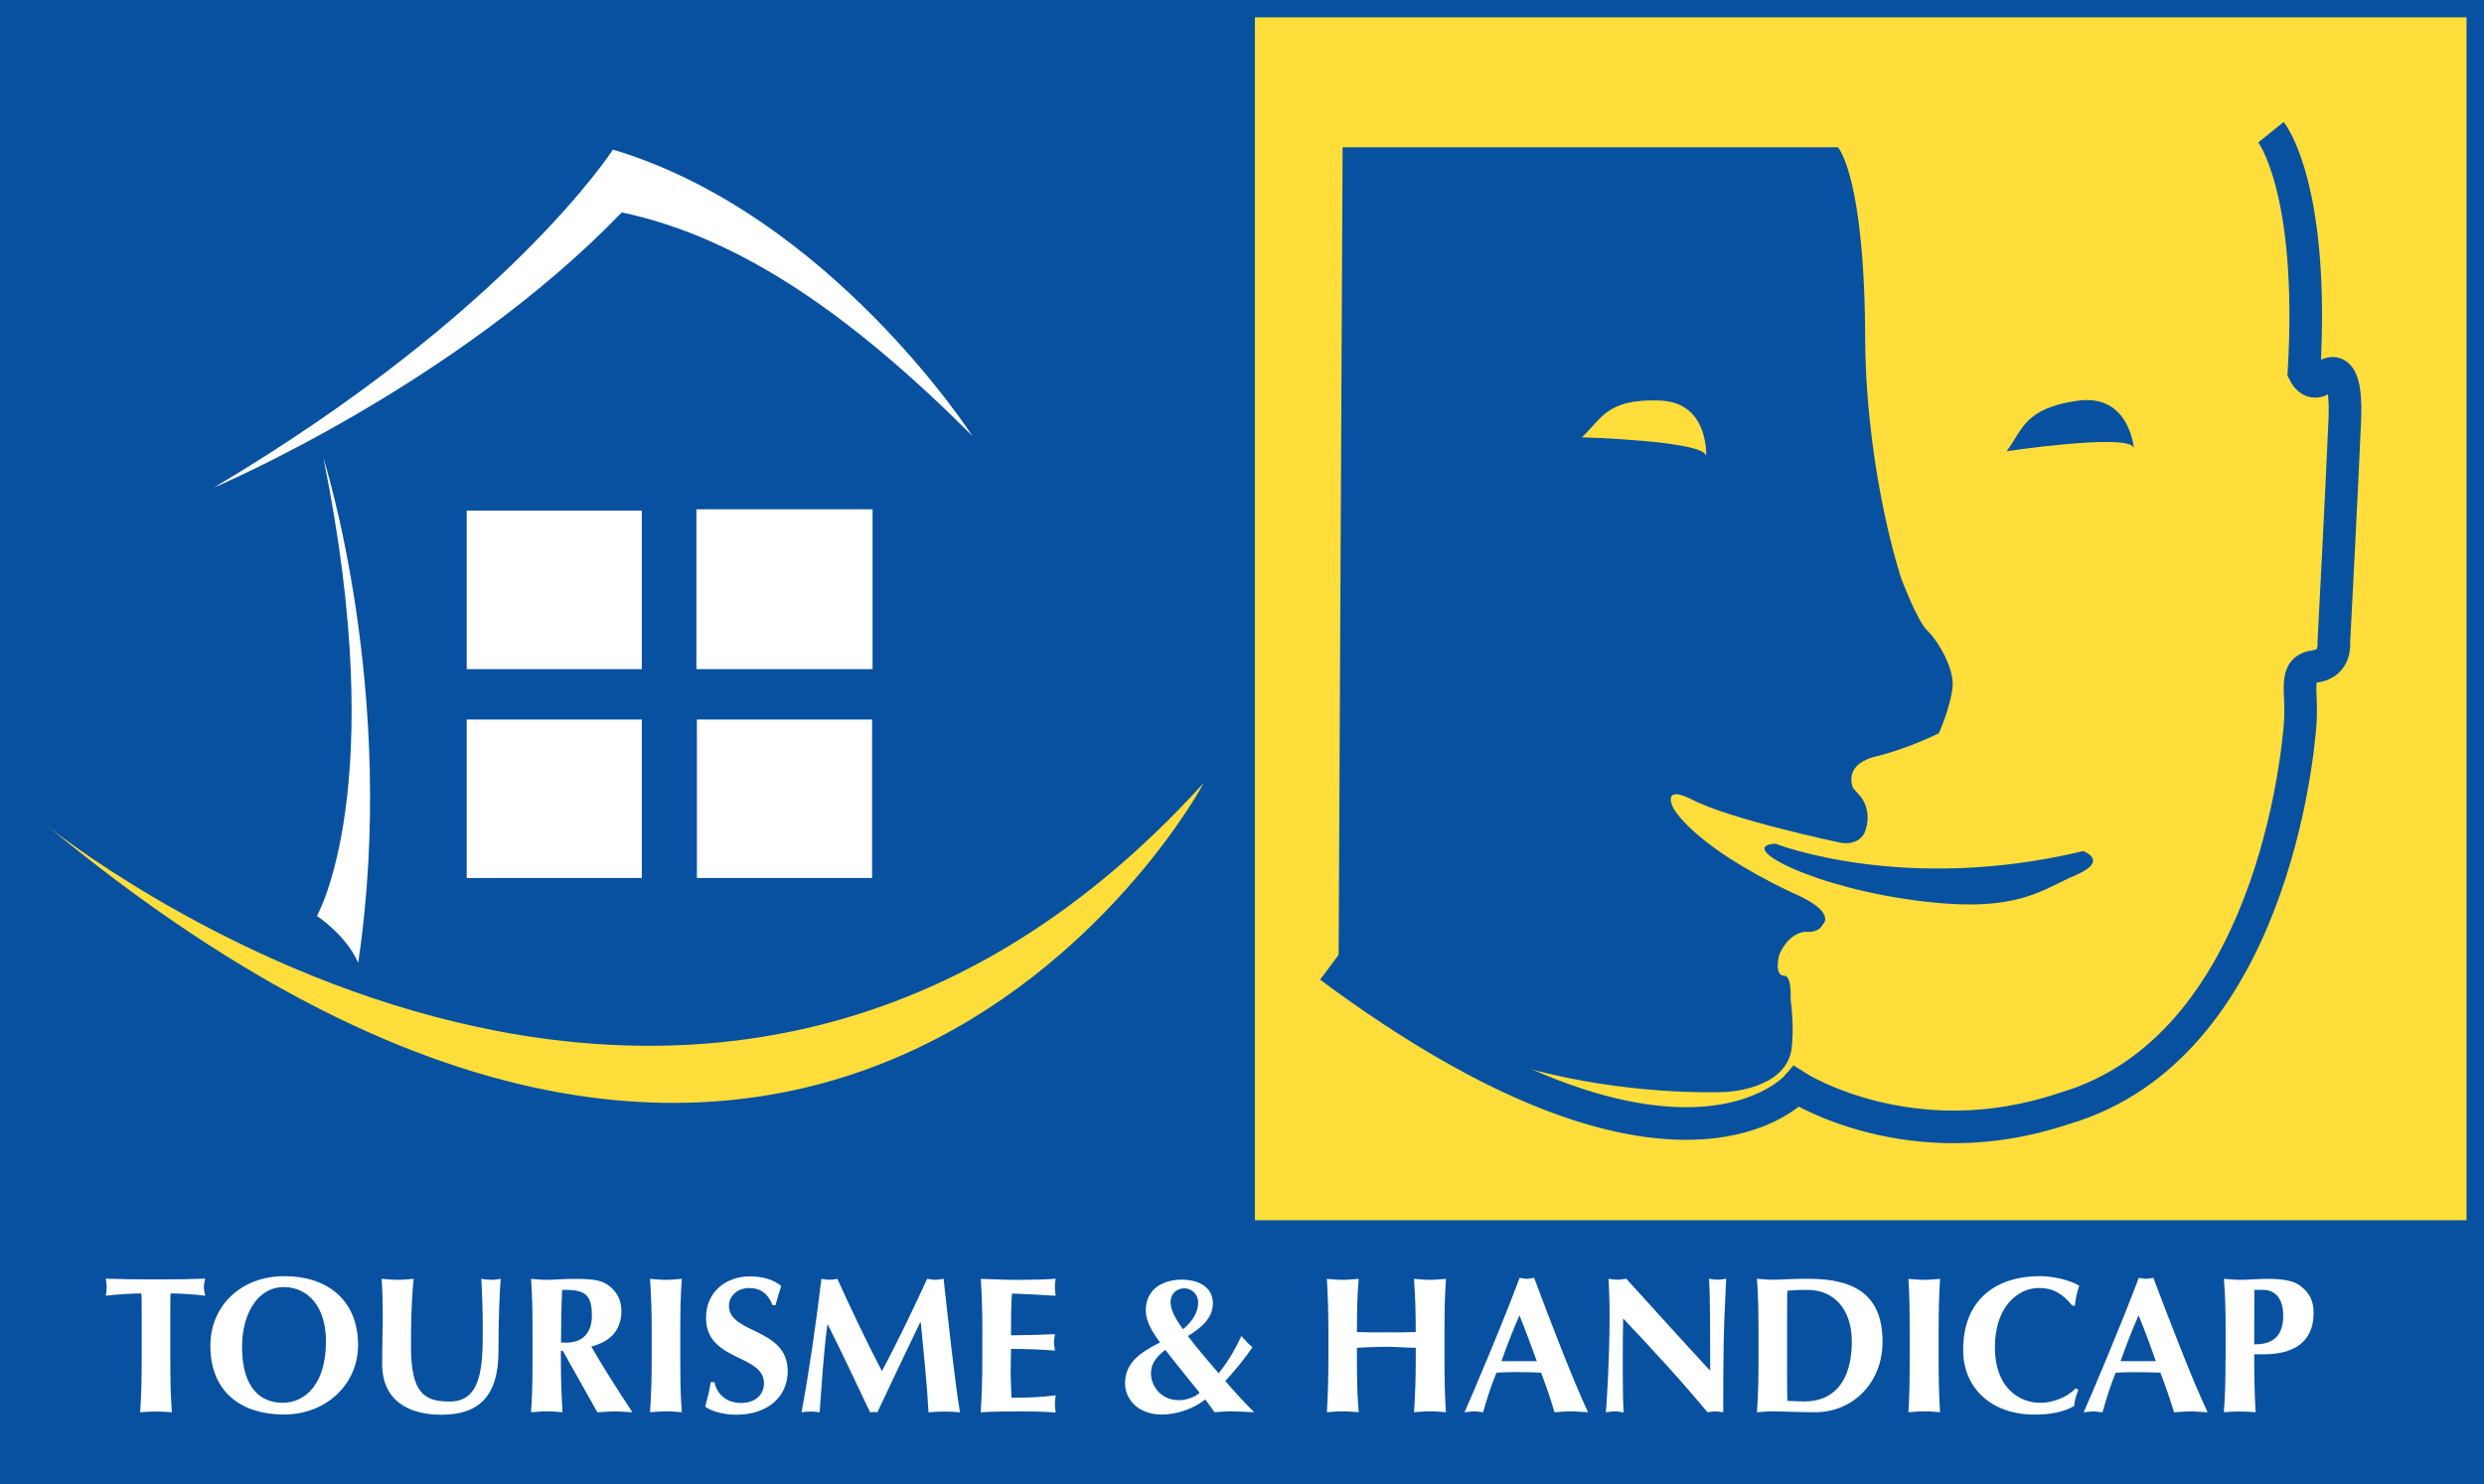
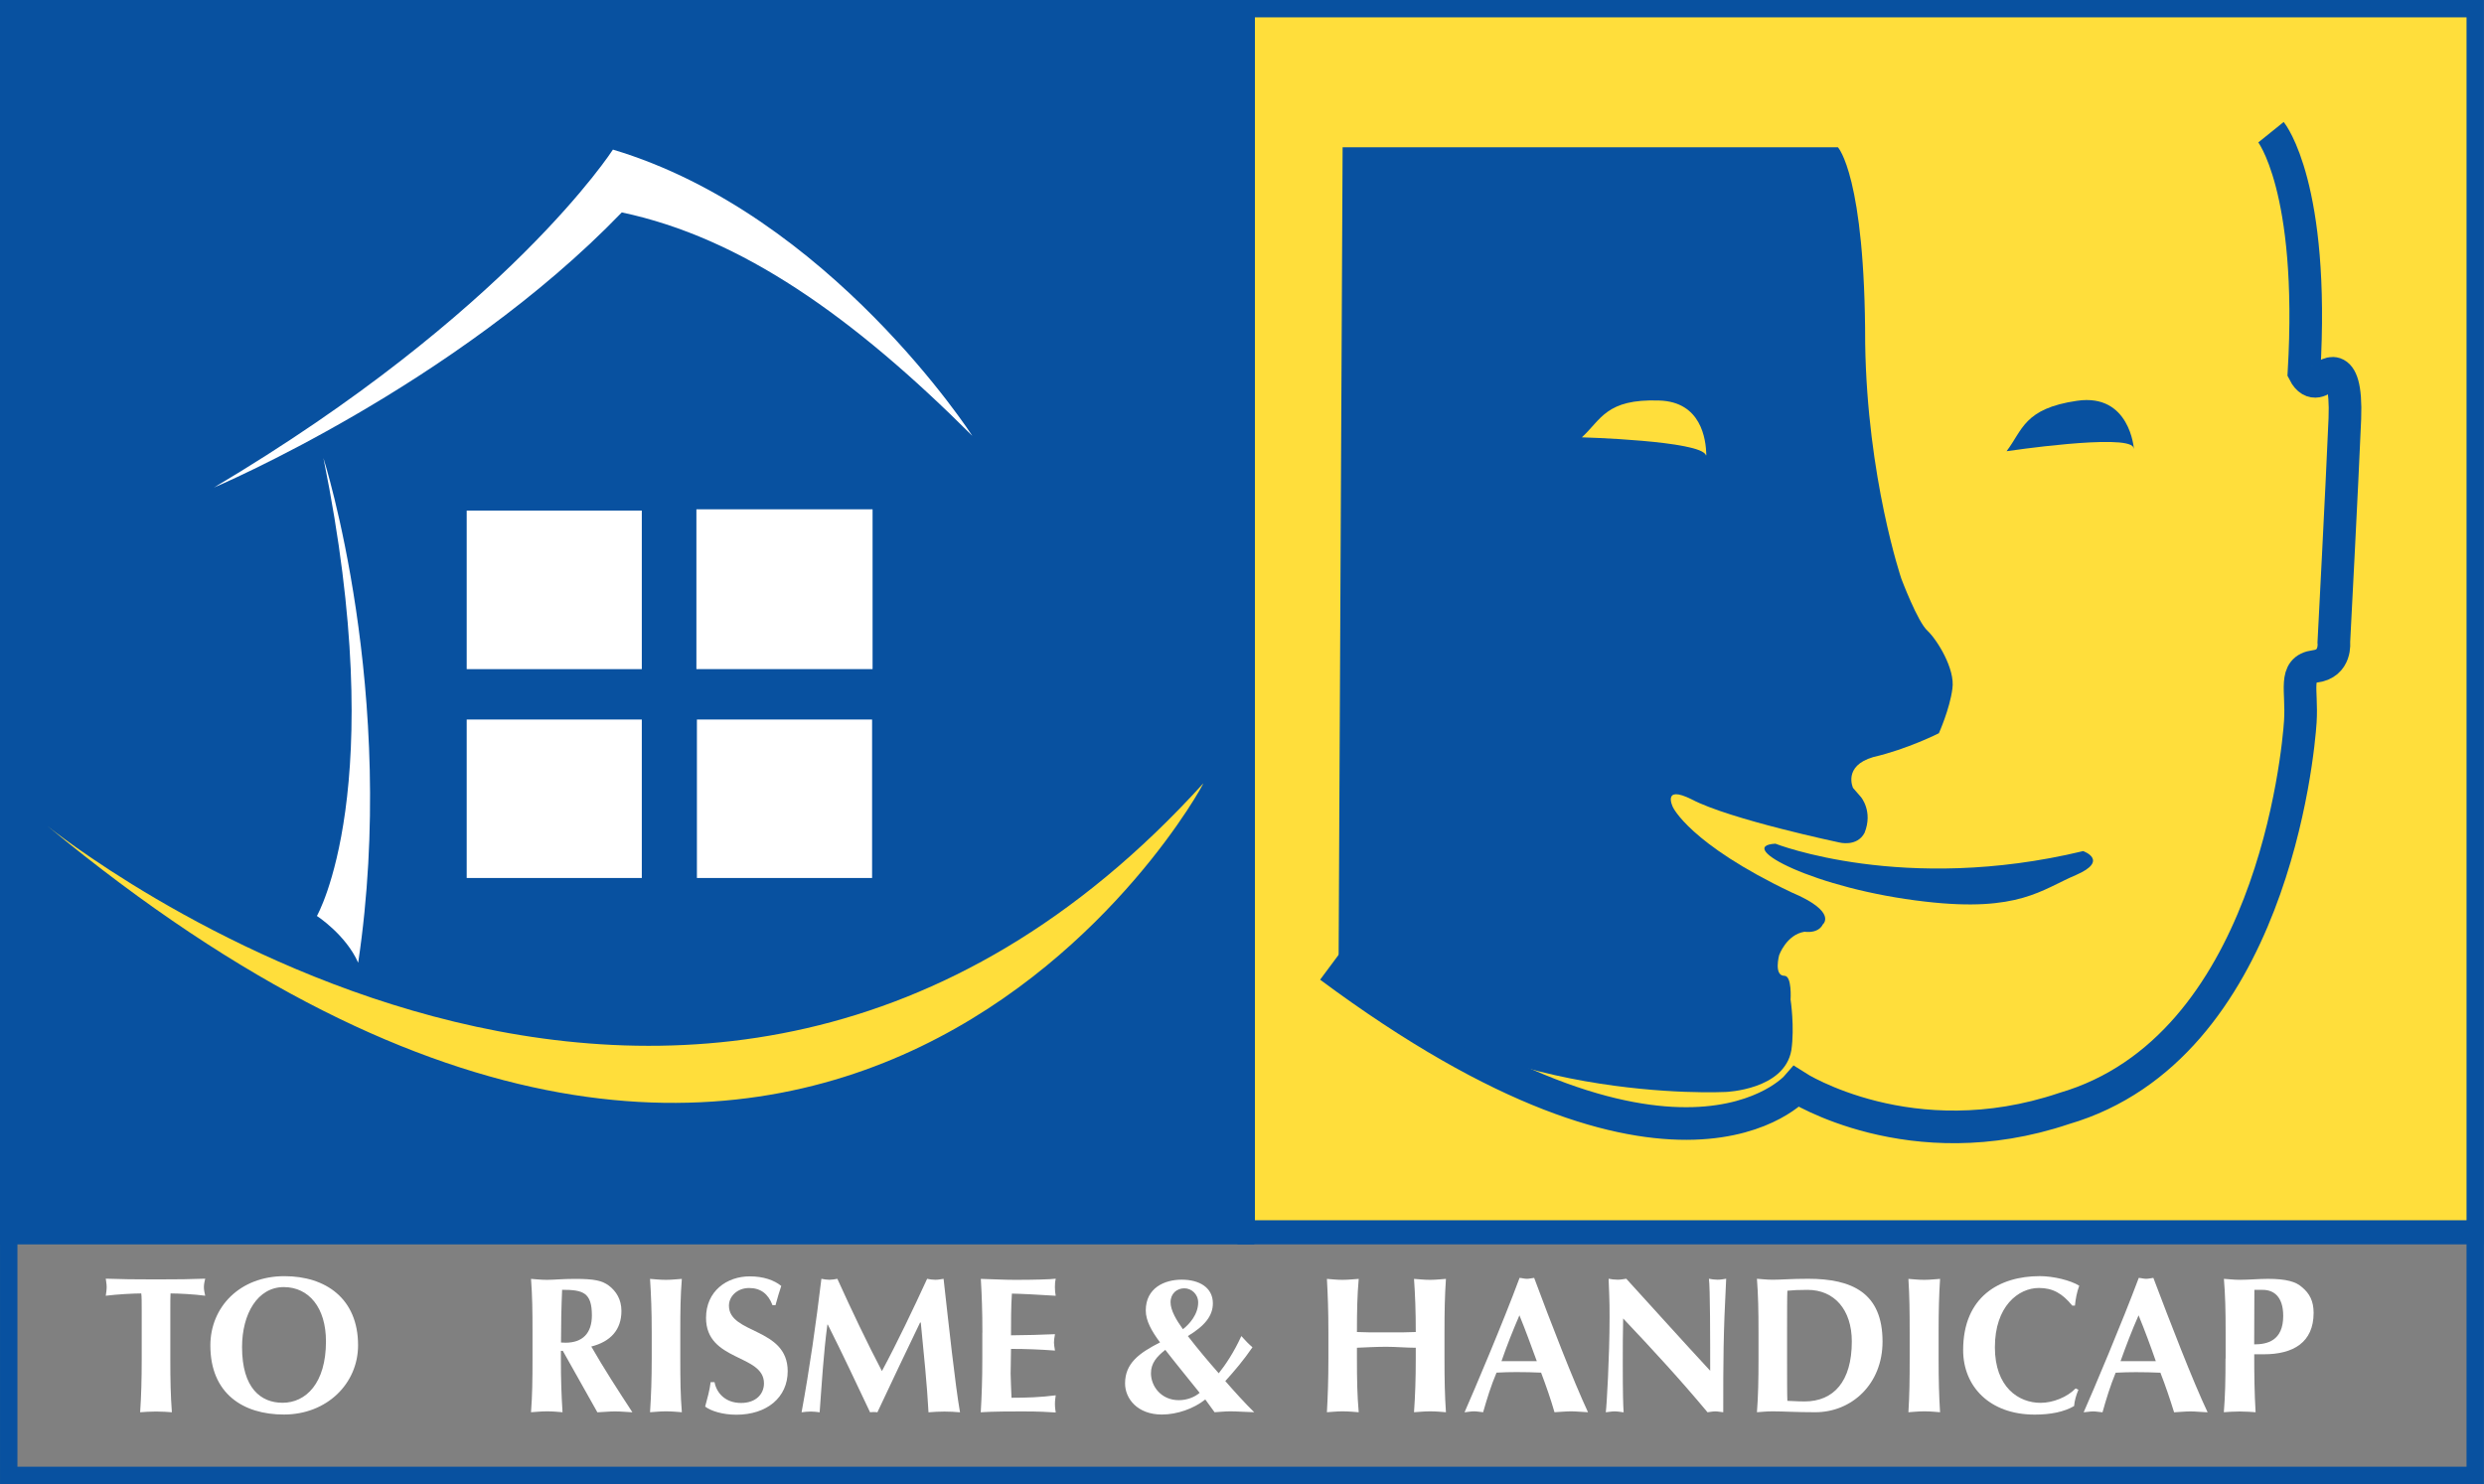
<svg xmlns="http://www.w3.org/2000/svg" xmlns:xlink="http://www.w3.org/1999/xlink" version="1.1" id="Calque_1" x="0px" y="0px" width="66.93px" height="40px" viewBox="-20.268 -12.113 66.93 40" enable-background="new -20.268 -12.113 66.93 40" xml:space="preserve">
  <rect x="-20.268" y="-12.113" width="66.93" height="40" fill="#808080" stroke="none" />
  <g>
    <rect x="13.31" y="-11.88" fill="#FFDE3B" width="33.116" height="33.071" />
    <g>
      <g>
        <g>
          <defs>
            <rect id="SVGID_1_" x="-20.268" y="-12.113" width="66.93" height="40" />
          </defs>
          <clipPath id="SVGID_2_">
            <use xlink:href="#SVGID_1_" overflow="visible" />
          </clipPath>
          <rect x="13.31" y="-11.88" clip-path="url(#SVGID_2_)" fill="none" stroke="#0851A0" stroke-width="0.469" width="33.116" height="33.071" />
        </g>
      </g>
    </g>
    <rect x="-20.033" y="-11.88" fill="#0851A0" width="33.326" height="33.071" />
    <g>
      <g>
        <g>
          <defs>
            <rect id="SVGID_3_" x="-20.268" y="-12.113" width="66.93" height="40" />
          </defs>
          <clipPath id="SVGID_4_">
            <use xlink:href="#SVGID_3_" overflow="visible" />
          </clipPath>
          <rect x="-20.033" y="-11.88" clip-path="url(#SVGID_4_)" fill="none" stroke="#0851A0" stroke-width="0.471" width="33.326" height="33.071" />
        </g>
      </g>
    </g>
-     <rect x="-20.033" y="21.01" fill="#0851A0" width="66.459" height="6.643" />
    <g>
      <g>
        <g>
          <defs>
            <rect id="SVGID_5_" x="-20.268" y="-12.113" width="66.93" height="40" />
          </defs>
          <clipPath id="SVGID_6_">
            <use xlink:href="#SVGID_5_" overflow="visible" />
          </clipPath>
          <rect x="-20.033" y="21.01" clip-path="url(#SVGID_6_)" fill="none" stroke="#0851A0" stroke-width="0.469" width="66.459" height="6.643" />
        </g>
      </g>
      <g>
        <g>
          <defs>
            <rect id="SVGID_7_" x="-20.268" y="-12.113" width="66.93" height="40" />
          </defs>
          <clipPath id="SVGID_8_">
            <use xlink:href="#SVGID_7_" overflow="visible" />
          </clipPath>
          <path clip-path="url(#SVGID_8_)" fill="#FFDE3B" d="M-18.986,10.153c0,0,17.348,14.06,31.139-1.151      C12.253,8.9,2.136,27.632-18.986,10.153" />
        </g>
      </g>
      <g>
        <g>
          <defs>
            <rect id="SVGID_9_" x="-20.268" y="-12.113" width="66.93" height="40" />
          </defs>
          <clipPath id="SVGID_10_">
            <use xlink:href="#SVGID_9_" overflow="visible" />
          </clipPath>
          <path clip-path="url(#SVGID_10_)" fill="#FFFFFF" d="M-3.753-8.081c0,0-2.818,4.396-10.75,9.108c0,0,6.479-2.741,10.989-7.415      c3.216,0.679,6.229,2.808,9.445,6.022C5.93-0.365,2.094-6.33-3.753-8.081" />
        </g>
      </g>
      <g>
        <g>
          <defs>
            <rect id="SVGID_11_" x="-20.268" y="-12.113" width="66.93" height="40" />
          </defs>
          <clipPath id="SVGID_12_">
            <use xlink:href="#SVGID_11_" overflow="visible" />
          </clipPath>
          <path clip-path="url(#SVGID_12_)" fill="#FFFFFF" d="M-11.554,0.232c0,0,2.023,6.322,0.937,13.603      c-0.332-0.755-1.112-1.261-1.112-1.261S-9.746,9.13-11.554,0.232" />
        </g>
      </g>
      <g>
        <g>
          <defs>
            <rect id="SVGID_13_" x="-20.268" y="-12.113" width="66.93" height="40" />
          </defs>
          <clipPath id="SVGID_14_">
            <use xlink:href="#SVGID_13_" overflow="visible" />
          </clipPath>
          <rect x="-7.693" y="7.28" clip-path="url(#SVGID_14_)" fill="#FFFFFF" width="4.718" height="4.271" />
        </g>
      </g>
      <g>
        <g>
          <defs>
            <rect id="SVGID_15_" x="-20.268" y="-12.113" width="66.93" height="40" />
          </defs>
          <clipPath id="SVGID_16_">
            <use xlink:href="#SVGID_15_" overflow="visible" />
          </clipPath>
          <rect x="-1.49" y="7.28" clip-path="url(#SVGID_16_)" fill="#FFFFFF" width="4.72" height="4.271" />
        </g>
      </g>
      <g>
        <g>
          <defs>
            <rect id="SVGID_17_" x="-20.268" y="-12.113" width="66.93" height="40" />
          </defs>
          <clipPath id="SVGID_18_">
            <use xlink:href="#SVGID_17_" overflow="visible" />
          </clipPath>
          <rect x="-7.693" y="1.649" clip-path="url(#SVGID_18_)" fill="#FFFFFF" width="4.718" height="4.273" />
        </g>
      </g>
      <g>
        <g>
          <defs>
            <rect id="SVGID_19_" x="-20.268" y="-12.113" width="66.93" height="40" />
          </defs>
          <clipPath id="SVGID_20_">
            <use xlink:href="#SVGID_19_" overflow="visible" />
          </clipPath>
          <rect x="-1.504" y="1.614" clip-path="url(#SVGID_20_)" fill="#FFFFFF" width="4.747" height="4.307" />
        </g>
      </g>
      <g>
        <g>
          <defs>
            <rect id="SVGID_21_" x="-20.268" y="-12.113" width="66.93" height="40" />
          </defs>
          <clipPath id="SVGID_22_">
            <use xlink:href="#SVGID_21_" overflow="visible" />
          </clipPath>
          <path clip-path="url(#SVGID_22_)" fill="#FFFFFF" d="M-16.45,23.204c0-0.196,0-0.392-0.012-0.456      c-0.21,0-0.649,0.024-0.956,0.062c0.01-0.076,0.024-0.153,0.024-0.232c0-0.082-0.015-0.147-0.024-0.228      c0.473,0.015,0.708,0.02,1.354,0.02c0.646,0,0.882-0.005,1.325-0.02c-0.018,0.079-0.035,0.146-0.035,0.228      c0,0.079,0.018,0.156,0.035,0.232c-0.285-0.039-0.718-0.062-0.934-0.062c-0.006,0.064-0.006,0.26-0.006,0.456v1.309      c0,0.58,0.008,0.978,0.042,1.438c-0.115-0.008-0.252-0.02-0.426-0.02s-0.31,0.012-0.429,0.02      c0.03-0.463,0.042-0.859,0.042-1.438L-16.45,23.204L-16.45,23.204z" />
        </g>
      </g>
      <g>
        <g>
          <defs>
            <rect id="SVGID_23_" x="-20.268" y="-12.113" width="66.93" height="40" />
          </defs>
          <clipPath id="SVGID_24_">
            <use xlink:href="#SVGID_23_" overflow="visible" />
          </clipPath>
          <path clip-path="url(#SVGID_24_)" fill="#FFFFFF" d="M-14.6,24.15c0,1.303,0.888,1.862,1.981,1.862      c1.164,0,1.999-0.838,1.999-1.867c0-1.262-0.876-1.862-1.983-1.862C-13.81,22.282-14.6,23.119-14.6,24.15 M-11.485,24.041      c0,1.129-0.542,1.654-1.169,1.654c-0.582,0-1.092-0.389-1.092-1.499c0-0.898,0.418-1.619,1.126-1.619      C-11.945,22.58-11.485,23.13-11.485,24.041" />
        </g>
      </g>
      <g>
        <g>
          <defs>
            <rect id="SVGID_25_" x="-20.268" y="-12.113" width="66.93" height="40" />
          </defs>
          <clipPath id="SVGID_26_">
            <use xlink:href="#SVGID_25_" overflow="visible" />
          </clipPath>
-           <path clip-path="url(#SVGID_26_)" fill="#FFFFFF" d="M-9.971,24.648c0-0.567,0.016-0.848,0.016-1.216      c0-0.559-0.016-0.901-0.03-1.077c0.148,0.015,0.294,0.026,0.437,0.026c0.139,0,0.279-0.013,0.426-0.026      c-0.067,0.676-0.072,1.221-0.072,1.825c0,1.268,0.364,1.482,1.047,1.482c0.832,0,0.887-0.9,0.887-1.875      c0-0.476-0.013-0.956-0.039-1.432c0.086,0.016,0.171,0.026,0.262,0.026c0.094,0,0.176-0.012,0.26-0.026      c-0.027,0.308-0.06,1.056-0.06,1.952c0,1.216-0.532,1.711-1.541,1.711C-9.278,26.015-9.971,25.626-9.971,24.648" />
        </g>
      </g>
      <g>
        <g>
          <defs>
            <rect id="SVGID_27_" x="-20.268" y="-12.113" width="66.93" height="40" />
          </defs>
          <clipPath id="SVGID_28_">
            <use xlink:href="#SVGID_27_" overflow="visible" />
          </clipPath>
          <path clip-path="url(#SVGID_28_)" fill="#FFFFFF" d="M-5.122,22.65c-0.021,0.47-0.03,0.942-0.03,1.421      c0.044,0,0.086,0.005,0.121,0.005c0.458,0,0.711-0.252,0.711-0.737C-4.32,22.719-4.563,22.65-5.122,22.65 M-5.103,24.296h-0.052      v0.205c0,0.59,0.015,0.988,0.044,1.449c-0.104-0.008-0.252-0.024-0.418-0.024c-0.176,0-0.313,0.018-0.431,0.024      c0.035-0.463,0.04-0.859,0.04-1.449v-0.705c0-0.585-0.005-0.982-0.04-1.44c0.117,0.007,0.255,0.026,0.431,0.026      c0.188,0,0.411-0.026,0.76-0.026c0.527,0,0.724,0.05,0.901,0.178c0.206,0.154,0.344,0.379,0.344,0.687      c0,0.506-0.292,0.827-0.812,0.958c0.336,0.588,0.728,1.191,1.108,1.773c-0.155-0.008-0.307-0.024-0.471-0.024      c-0.151,0-0.317,0.018-0.473,0.024L-5.103,24.296z" />
        </g>
      </g>
      <g>
        <g>
          <defs>
            <rect id="SVGID_29_" x="-20.268" y="-12.113" width="66.93" height="40" />
          </defs>
          <clipPath id="SVGID_30_">
            <use xlink:href="#SVGID_29_" overflow="visible" />
          </clipPath>
          <path clip-path="url(#SVGID_30_)" fill="#FFFFFF" d="M-2.708,23.796c0-0.585-0.016-0.987-0.045-1.44      c0.111,0.007,0.258,0.026,0.429,0.026c0.173,0,0.31-0.021,0.428-0.026c-0.037,0.455-0.042,0.855-0.042,1.44v0.705      c0,0.59,0.005,0.988,0.042,1.449c-0.119-0.008-0.252-0.024-0.428-0.024c-0.171,0-0.317,0.018-0.429,0.024      c0.029-0.463,0.045-0.859,0.045-1.449V23.796z" />
        </g>
      </g>
      <g>
        <g>
          <defs>
            <rect id="SVGID_31_" x="-20.268" y="-12.113" width="66.93" height="40" />
          </defs>
          <clipPath id="SVGID_32_">
            <use xlink:href="#SVGID_31_" overflow="visible" />
          </clipPath>
          <path clip-path="url(#SVGID_32_)" fill="#FFFFFF" d="M0.544,23.058c-0.114-0.298-0.317-0.456-0.626-0.456      c-0.324,0-0.545,0.226-0.545,0.476c0,0.772,1.583,0.582,1.583,1.766c0,0.701-0.553,1.173-1.385,1.173      c-0.373,0-0.69-0.104-0.839-0.219c0.066-0.248,0.119-0.429,0.148-0.658h0.105c0.055,0.295,0.294,0.56,0.714,0.56      c0.407,0,0.618-0.245,0.618-0.529c0-0.793-1.561-0.582-1.561-1.764c0-0.718,0.555-1.119,1.179-1.119      c0.372,0,0.657,0.104,0.848,0.258c-0.053,0.165-0.095,0.289-0.156,0.519H0.544V23.058z" />
        </g>
      </g>
      <g>
        <g>
          <defs>
            <rect id="SVGID_33_" x="-20.268" y="-12.113" width="66.93" height="40" />
          </defs>
          <clipPath id="SVGID_34_">
            <use xlink:href="#SVGID_33_" overflow="visible" />
          </clipPath>
          <path clip-path="url(#SVGID_34_)" fill="#FFFFFF" d="M2.025,23.588c-0.104,0.787-0.15,1.58-0.208,2.364      c-0.082-0.012-0.164-0.02-0.239-0.02c-0.084,0-0.166,0.008-0.248,0.02c0.22-1.2,0.389-2.396,0.534-3.598      c0.075,0.015,0.146,0.026,0.217,0.026c0.063,0,0.146-0.013,0.213-0.026c0.374,0.827,0.819,1.761,1.201,2.487      c0.414-0.771,0.837-1.66,1.218-2.487c0.063,0.015,0.15,0.026,0.22,0.026c0.072,0,0.145-0.013,0.223-0.026      c0.135,1.201,0.312,2.856,0.443,3.598c-0.136-0.012-0.274-0.02-0.418-0.02s-0.29,0.008-0.431,0.02      c-0.037-0.72-0.129-1.611-0.208-2.419H4.523c-0.391,0.808-0.77,1.612-1.15,2.419c-0.025-0.007-0.067-0.007-0.103-0.007      c-0.026,0-0.062,0-0.094,0.007c-0.371-0.784-0.743-1.577-1.139-2.364H2.025z" />
        </g>
      </g>
      <g>
        <g>
          <defs>
            <rect id="SVGID_35_" x="-20.268" y="-12.113" width="66.93" height="40" />
          </defs>
          <clipPath id="SVGID_36_">
            <use xlink:href="#SVGID_35_" overflow="visible" />
          </clipPath>
          <path clip-path="url(#SVGID_36_)" fill="#FFFFFF" d="M6.202,23.801c0-0.585-0.016-0.992-0.042-1.445      c0.31,0.007,0.616,0.026,0.929,0.026c0.508,0,0.951-0.013,1.089-0.031c-0.015,0.057-0.022,0.131-0.022,0.223      c0,0.104,0.008,0.163,0.022,0.237c-0.398-0.027-1.02-0.058-1.181-0.058c-0.024,0.369-0.024,0.758-0.024,1.124      c0.453-0.005,0.785-0.012,1.185-0.031c-0.021,0.118-0.027,0.163-0.027,0.229c0,0.06,0.012,0.106,0.027,0.213      c-0.399-0.03-0.785-0.045-1.185-0.045c0,0.223-0.01,0.443-0.01,0.669c0.01,0.223,0.01,0.44,0.024,0.648      c0.392,0,0.792-0.013,1.191-0.066c-0.007,0.074-0.021,0.124-0.021,0.235c0,0.11,0.015,0.163,0.021,0.228      c-0.186-0.013-0.436-0.029-0.909-0.029c-0.856,0-0.998,0.018-1.111,0.024c0.026-0.459,0.042-0.86,0.042-1.45v-0.7H6.202z" />
        </g>
      </g>
      <g>
        <g>
          <defs>
            <rect id="SVGID_37_" x="-20.268" y="-12.113" width="66.93" height="40" />
          </defs>
          <clipPath id="SVGID_38_">
            <use xlink:href="#SVGID_37_" overflow="visible" />
          </clipPath>
          <path clip-path="url(#SVGID_38_)" fill="#FFFFFF" d="M10.744,24.901c0-0.269,0.15-0.446,0.386-0.632      c0.3,0.387,0.617,0.771,0.926,1.158c-0.139,0.121-0.349,0.198-0.56,0.198C11.017,25.626,10.744,25.247,10.744,24.901       M12.458,25.95c0.141-0.008,0.279-0.024,0.426-0.024c0.193,0,0.384,0.018,0.642,0.024c-0.242-0.235-0.55-0.577-0.779-0.84      c0.255-0.282,0.492-0.561,0.732-0.911c-0.099-0.084-0.201-0.19-0.3-0.302c-0.203,0.447-0.44,0.792-0.609,1.003      c-0.287-0.327-0.56-0.651-0.832-1.003c0.456-0.275,0.674-0.545,0.674-0.882c0-0.422-0.359-0.638-0.84-0.638      c-0.466,0-0.968,0.224-0.968,0.83c0,0.279,0.158,0.556,0.384,0.861c-0.563,0.287-0.942,0.562-0.942,1.106      c0,0.408,0.332,0.838,0.993,0.838c0.405,0,0.856-0.156,1.169-0.406L12.458,25.95z M11.272,22.986      c0-0.237,0.171-0.376,0.372-0.376c0.187,0,0.372,0.153,0.372,0.382c0,0.326-0.245,0.594-0.411,0.72      C11.43,23.471,11.272,23.204,11.272,22.986" />
        </g>
      </g>
      <g>
        <g>
          <defs>
            <rect id="SVGID_39_" x="-20.268" y="-12.113" width="66.93" height="40" />
          </defs>
          <clipPath id="SVGID_40_">
            <use xlink:href="#SVGID_39_" overflow="visible" />
          </clipPath>
          <path clip-path="url(#SVGID_40_)" fill="#FFFFFF" d="M17.879,24.212c-0.266,0-0.529-0.026-0.79-0.026      c-0.265,0-0.532,0.015-0.795,0.026v0.289c0,0.59,0.008,0.988,0.048,1.449c-0.122-0.008-0.263-0.024-0.438-0.024      c-0.163,0-0.308,0.018-0.419,0.024c0.025-0.463,0.04-0.859,0.04-1.449v-0.705c0-0.585-0.015-0.982-0.04-1.44      c0.111,0.007,0.256,0.026,0.419,0.026c0.177,0,0.316-0.021,0.438-0.026c-0.04,0.455-0.048,0.855-0.048,1.432      c0.174,0.01,0.429,0.01,0.801,0.01c0.363,0,0.581,0,0.784-0.01c0-0.577-0.016-0.979-0.047-1.432      c0.119,0.007,0.26,0.026,0.434,0.026c0.171,0,0.311-0.021,0.426-0.026c-0.031,0.46-0.039,0.855-0.039,1.44v0.705      c0,0.59,0.008,0.988,0.039,1.449c-0.115-0.008-0.252-0.024-0.426-0.024s-0.313,0.018-0.434,0.024      c0.031-0.463,0.047-0.859,0.047-1.449V24.212z" />
        </g>
      </g>
      <g>
        <g>
          <defs>
            <rect id="SVGID_41_" x="-20.268" y="-12.113" width="66.93" height="40" />
          </defs>
          <clipPath id="SVGID_42_">
            <use xlink:href="#SVGID_41_" overflow="visible" />
          </clipPath>
          <path clip-path="url(#SVGID_42_)" fill="#FFFFFF" d="M21.069,22.329c-0.066,0.005-0.132,0.025-0.192,0.025      c-0.074,0-0.132-0.021-0.201-0.025c-0.442,1.194-1.229,3.047-1.483,3.623c0.103-0.01,0.171-0.026,0.259-0.026      c0.082,0,0.16,0.018,0.242,0.024c0.103-0.359,0.21-0.711,0.361-1.067c0.179-0.01,0.354-0.015,0.535-0.015      c0.228,0,0.45,0.005,0.666,0.015c0.134,0.356,0.26,0.714,0.361,1.067c0.152-0.008,0.305-0.024,0.447-0.024      c0.146,0,0.292,0.018,0.456,0.024C22.124,25.101,21.512,23.521,21.069,22.329 M20.189,24.573      c0.146-0.424,0.309-0.83,0.483-1.235c0.166,0.405,0.313,0.812,0.468,1.235H20.189z" />
        </g>
      </g>
      <g>
        <g>
          <defs>
            <rect id="SVGID_43_" x="-20.268" y="-12.113" width="66.93" height="40" />
          </defs>
          <clipPath id="SVGID_44_">
            <use xlink:href="#SVGID_43_" overflow="visible" />
          </clipPath>
          <path clip-path="url(#SVGID_44_)" fill="#FFFFFF" d="M23.075,22.352c0.075,0.015,0.157,0.026,0.244,0.026      c0.074,0,0.148-0.013,0.232-0.026c0.753,0.827,1.496,1.653,2.261,2.48c0-0.827,0-2.241-0.034-2.48      c0.071,0.015,0.148,0.026,0.232,0.026c0.077,0,0.156-0.013,0.233-0.026c-0.079,1.519-0.079,2.204-0.079,3.599      c-0.077-0.008-0.149-0.024-0.216-0.024c-0.074,0-0.148,0.018-0.208,0.024c-0.708-0.85-1.475-1.687-2.273-2.528      c-0.01,0.387-0.01,0.817-0.01,1.211c0,0.843,0.01,1.127,0.023,1.319c-0.082-0.01-0.163-0.026-0.241-0.026      c-0.086,0-0.166,0.018-0.24,0.024c0.023-0.151,0.102-1.496,0.102-2.559C23.104,22.916,23.082,22.602,23.075,22.352" />
        </g>
      </g>
      <g>
        <g>
          <defs>
            <rect id="SVGID_45_" x="-20.268" y="-12.113" width="66.93" height="40" />
          </defs>
          <clipPath id="SVGID_46_">
            <use xlink:href="#SVGID_45_" overflow="visible" />
          </clipPath>
          <path clip-path="url(#SVGID_46_)" fill="#FFFFFF" d="M27.114,24.501c0,0.59-0.008,0.988-0.042,1.449      c0.116-0.008,0.258-0.024,0.427-0.024c0.276,0,0.632,0.024,1.144,0.024c0.986,0,1.813-0.761,1.813-1.904      c0-1.312-0.817-1.693-2.006-1.693c-0.465,0-0.715,0.026-0.951,0.026c-0.169,0-0.311-0.02-0.427-0.026      c0.034,0.456,0.042,0.856,0.042,1.44V24.501z M27.884,23.692c0-0.272,0-0.916,0.008-1.017c0.163-0.015,0.295-0.023,0.545-0.023      c0.716,0,1.191,0.53,1.191,1.392c0,1.082-0.493,1.615-1.273,1.615c-0.215,0-0.357-0.016-0.463-0.016      c-0.008-0.097-0.008-0.74-0.008-1.021V23.692z" />
        </g>
      </g>
      <g>
        <g>
          <defs>
            <rect id="SVGID_47_" x="-20.268" y="-12.113" width="66.93" height="40" />
          </defs>
          <clipPath id="SVGID_48_">
            <use xlink:href="#SVGID_47_" overflow="visible" />
          </clipPath>
          <path clip-path="url(#SVGID_48_)" fill="#FFFFFF" d="M31.187,23.796c0-0.585-0.005-0.987-0.034-1.44      c0.114,0.007,0.253,0.026,0.427,0.026c0.168,0,0.313-0.021,0.426-0.026c-0.029,0.455-0.039,0.855-0.039,1.44v0.705      c0,0.59,0.01,0.988,0.039,1.449c-0.111-0.008-0.255-0.024-0.426-0.024c-0.174,0-0.312,0.018-0.427,0.024      c0.029-0.463,0.034-0.859,0.034-1.449V23.796z" />
        </g>
      </g>
      <g>
        <g>
          <defs>
            <rect id="SVGID_49_" x="-20.268" y="-12.113" width="66.93" height="40" />
          </defs>
          <clipPath id="SVGID_50_">
            <use xlink:href="#SVGID_49_" overflow="visible" />
          </clipPath>
          <path clip-path="url(#SVGID_50_)" fill="#FFFFFF" d="M35.734,25.344c-0.062,0.146-0.105,0.298-0.117,0.44      c-0.272,0.158-0.633,0.23-1.062,0.23c-1.211,0-1.927-0.757-1.927-1.738c0-1.441,0.976-1.994,2.066-1.994      c0.369,0,0.83,0.114,1.062,0.258c-0.064,0.173-0.099,0.359-0.116,0.537h-0.072c-0.265-0.326-0.523-0.476-0.897-0.476      c-0.561,0-1.188,0.498-1.188,1.598c0,1.077,0.638,1.498,1.231,1.498c0.334,0,0.718-0.153,0.945-0.389L35.734,25.344z" />
        </g>
      </g>
      <g>
        <g>
          <defs>
            <rect id="SVGID_51_" x="-20.268" y="-12.113" width="66.93" height="40" />
          </defs>
          <clipPath id="SVGID_52_">
            <use xlink:href="#SVGID_51_" overflow="visible" />
          </clipPath>
          <path clip-path="url(#SVGID_52_)" fill="#FFFFFF" d="M37.753,22.329c-0.062,0.005-0.126,0.025-0.193,0.025      c-0.068,0-0.131-0.021-0.2-0.025c-0.447,1.194-1.229,3.047-1.485,3.623c0.092-0.007,0.179-0.024,0.258-0.024      c0.087,0,0.166,0.019,0.25,0.024c0.1-0.358,0.208-0.71,0.354-1.067c0.179-0.01,0.361-0.015,0.545-0.015      c0.221,0,0.44,0.005,0.661,0.015c0.14,0.357,0.259,0.715,0.369,1.067c0.142-0.007,0.292-0.024,0.44-0.024      c0.15,0,0.295,0.019,0.463,0.024C38.812,25.101,38.204,23.521,37.753,22.329 M36.869,24.573c0.152-0.424,0.307-0.83,0.486-1.235      c0.166,0.405,0.317,0.812,0.464,1.235H36.869z" />
        </g>
      </g>
      <g>
        <g>
          <defs>
            <rect id="SVGID_53_" x="-20.268" y="-12.113" width="66.93" height="40" />
          </defs>
          <clipPath id="SVGID_54_">
            <use xlink:href="#SVGID_53_" overflow="visible" />
          </clipPath>
          <path clip-path="url(#SVGID_54_)" fill="#FFFFFF" d="M39.697,24.501c0,0.59-0.008,0.988-0.045,1.449      c0.111-0.008,0.259-0.02,0.427-0.02c0.174,0,0.316,0.012,0.429,0.02c-0.032-0.518-0.037-1.043-0.037-1.562h0.263      c0.785,0,1.337-0.317,1.337-1.117c0-0.308-0.102-0.521-0.321-0.698c-0.155-0.139-0.416-0.218-0.906-0.218      c-0.25,0-0.515,0.026-0.763,0.026c-0.168,0-0.314-0.021-0.427-0.026c0.037,0.46,0.046,0.855,0.046,1.44v0.705H39.697z       M41.252,23.353c0,0.676-0.437,0.768-0.782,0.768c0-0.485,0.005-0.976,0.005-1.469c0.061,0,0.137,0,0.221,0      C40.99,22.65,41.252,22.827,41.252,23.353" />
        </g>
      </g>
      <g>
        <g>
          <defs>
            <rect id="SVGID_55_" x="-20.268" y="-12.113" width="66.93" height="40" />
          </defs>
          <clipPath id="SVGID_56_">
            <use xlink:href="#SVGID_55_" overflow="visible" />
          </clipPath>
          <path clip-path="url(#SVGID_56_)" fill="#0851A0" d="M37.213-0.06c-0.19-0.372-3.415,0.108-3.415,0.108      c0.431-0.564,0.466-1.151,1.898-1.359c1.43-0.21,1.533,1.3,1.533,1.3L37.213-0.06z" />
        </g>
      </g>
      <g>
        <g>
          <defs>
            <rect id="SVGID_57_" x="-20.268" y="-12.113" width="66.93" height="40" />
          </defs>
          <clipPath id="SVGID_58_">
            <use xlink:href="#SVGID_57_" overflow="visible" />
          </clipPath>
          <path clip-path="url(#SVGID_58_)" fill="none" stroke="#0851A0" stroke-width="0.879" d="M40.923-8.55      c0,0,1.182,1.466,0.889,6.471c0.222,0.441,0.519,0.151,0.519,0.151s0.65-0.668,0.582,1.097      c-0.074,1.764-0.297,6.028-0.297,6.028s0.071,0.584-0.511,0.651c-0.587,0.078-0.337,0.629-0.392,1.487      c-0.055,0.867-0.79,8.803-6.369,10.43c-4.121,1.389-7.204-0.588-7.204-0.588s-3.22,3.716-12.576-3.238" />
        </g>
      </g>
      <g>
        <g>
          <defs>
            <rect id="SVGID_59_" x="-20.268" y="-12.113" width="66.93" height="40" />
          </defs>
          <clipPath id="SVGID_60_">
            <use xlink:href="#SVGID_59_" overflow="visible" />
          </clipPath>
          <path clip-path="url(#SVGID_60_)" fill="#0851A0" d="M27.569,10.626c-1.11,0.062,1.047,1.222,4.042,1.562      c2.521,0.292,3.136-0.329,4.055-0.716c0.909-0.395,0.195-0.646,0.195-0.646C31.027,11.99,27.569,10.626,27.569,10.626" />
        </g>
      </g>
      <g>
        <g>
          <defs>
            <rect id="SVGID_61_" x="-20.268" y="-12.113" width="66.93" height="40" />
          </defs>
          <clipPath id="SVGID_62_">
            <use xlink:href="#SVGID_61_" overflow="visible" />
          </clipPath>
          <path clip-path="url(#SVGID_62_)" fill="#0851A0" d="M31.668,4.888c-0.266-0.235-0.705-1.402-0.705-1.402      s-0.922-2.719-0.975-6.347c0-4.508-0.734-5.282-0.734-5.282H15.908l-0.109,22.101c3.812,3.707,10.429,3.36,10.429,3.36      s1.585-0.053,1.771-1.125c0.092-0.624-0.021-1.364-0.021-1.364s0.042-0.642-0.166-0.642c-0.292,0-0.142-0.556-0.142-0.556      s0.196-0.552,0.682-0.631c0.403,0.047,0.492-0.195,0.492-0.195s0.422-0.334-0.847-0.869c-2.741-1.306-3.189-2.293-3.189-2.293      s-0.308-0.616,0.505-0.211c1.023,0.54,3.974,1.161,3.974,1.161s0.478,0.13,0.684-0.258c0.235-0.582-0.1-0.969-0.1-0.969      l-0.21-0.242c0,0-0.28-0.592,0.545-0.832c0.921-0.213,1.768-0.642,1.768-0.642s0.295-0.659,0.364-1.201      C32.419,5.921,31.924,5.128,31.668,4.888" />
        </g>
      </g>
      <g>
        <g>
          <defs>
            <rect id="SVGID_63_" x="-20.268" y="-12.113" width="66.93" height="40" />
          </defs>
          <clipPath id="SVGID_64_">
            <use xlink:href="#SVGID_63_" overflow="visible" />
          </clipPath>
          <path clip-path="url(#SVGID_64_)" fill="#FFFFFF" d="M25.697,0.173" />
        </g>
      </g>
      <g>
        <g>
          <defs>
            <rect id="SVGID_65_" x="-20.268" y="-12.113" width="66.93" height="40" />
          </defs>
          <clipPath id="SVGID_66_">
            <use xlink:href="#SVGID_65_" overflow="visible" />
          </clipPath>
          <path clip-path="url(#SVGID_66_)" fill="#0851A0" d="M24.026-0.365" />
        </g>
      </g>
      <g>
        <g>
          <defs>
            <rect id="SVGID_67_" x="-20.268" y="-12.113" width="66.93" height="40" />
          </defs>
          <clipPath id="SVGID_68_">
            <use xlink:href="#SVGID_67_" overflow="visible" />
          </clipPath>
          <path clip-path="url(#SVGID_68_)" fill="#FFDE3B" d="M24.436-1.318c-1.434-0.05-1.563,0.52-2.082,0.992      c0,0,3.22,0.09,3.343,0.483V0.17l0.011-0.026C25.697-0.276,25.571-1.286,24.436-1.318" />
        </g>
      </g>
    </g>
  </g>
</svg>